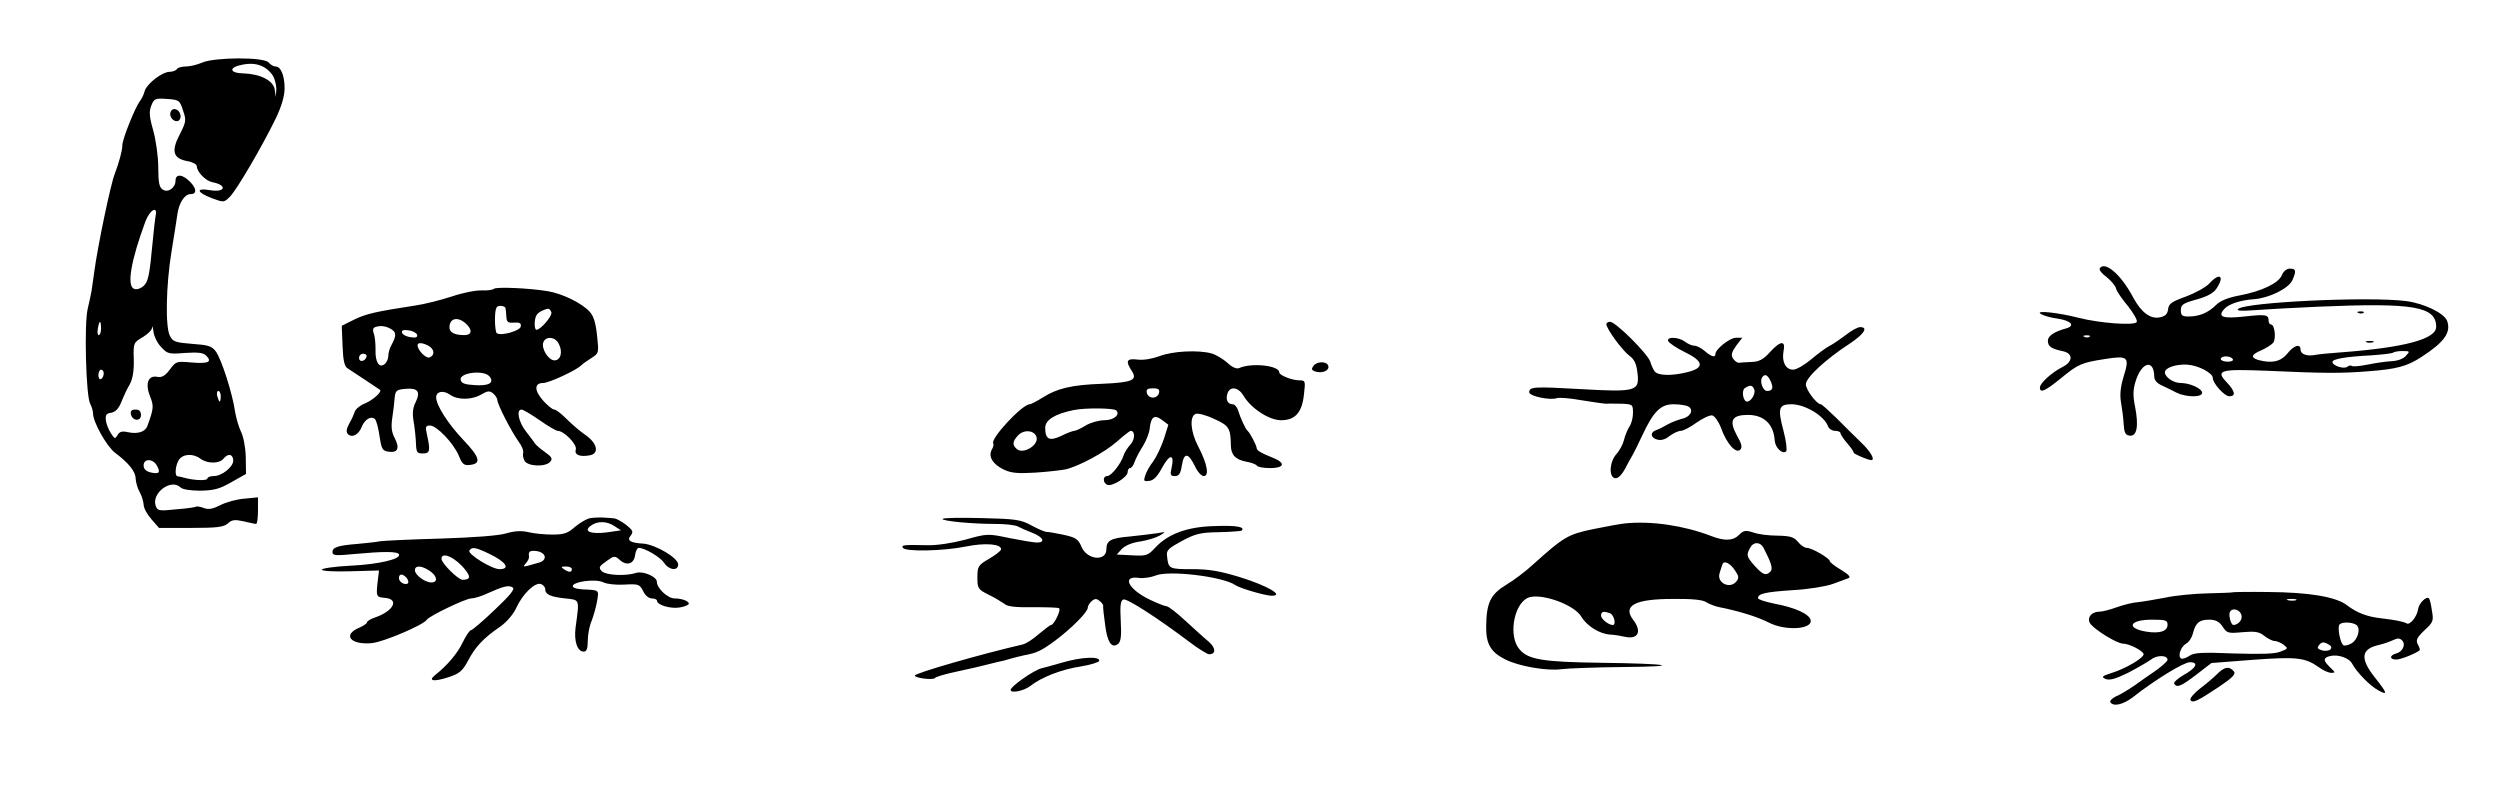
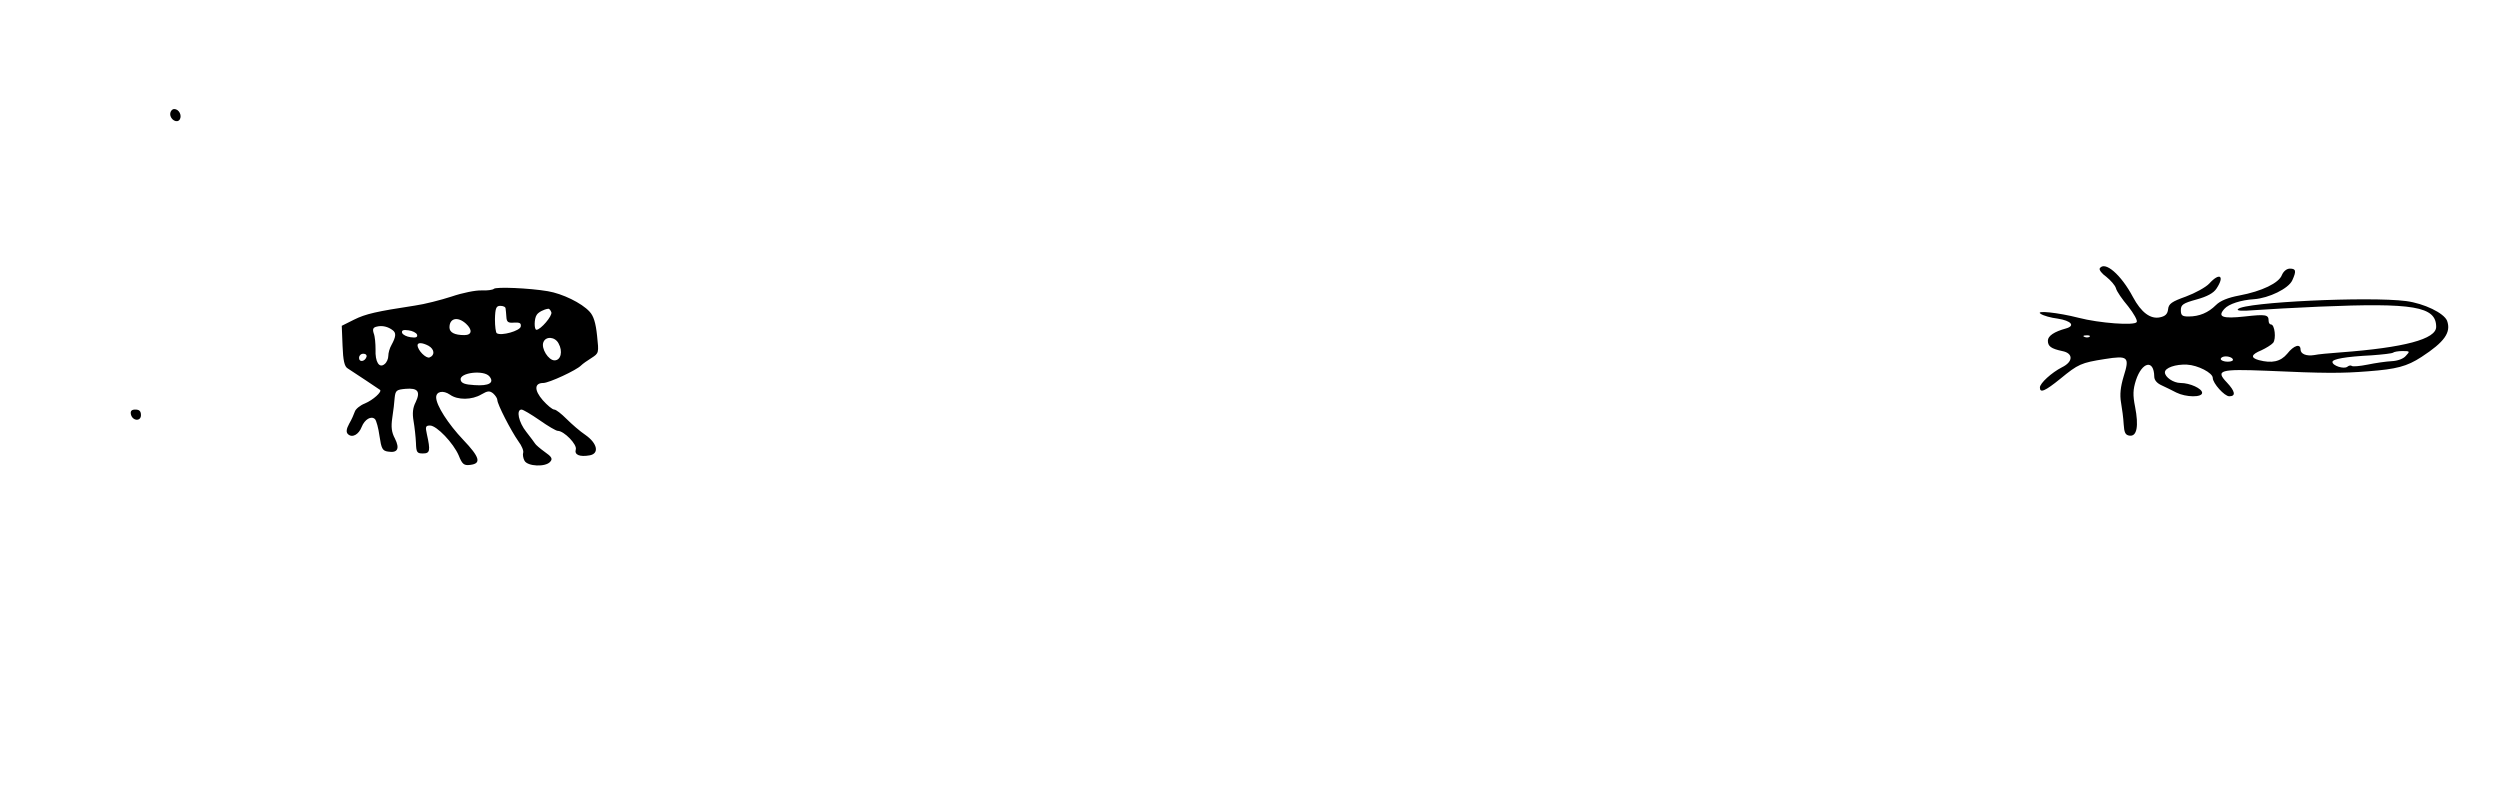
<svg xmlns="http://www.w3.org/2000/svg" version="1.0" width="1253.333" height="397.333" viewBox="0 0 940 298">
-   <path d="M76.1 23.5c-1.8.8-4.6 1.5-6.2 1.5-1.5 0-3.1.4-3.4 1-.3.5-1.6 1-2.7 1-2.8 0-8.5 4.4-9.4 7.2-.3 1.3-1.1 2.9-1.7 3.7-1.8 2.2-6.7 14.4-6.7 16.7 0 2-1.2 6.4-2.9 10.9-1.5 3.8-6.4 27.1-7.7 37-.4 2.7-.8 5.9-1 7-.2 1.1-.8 4-1.4 6.5-1.4 5.5-.7 32.8.9 35.8.6 1.1 1.1 2.8 1.1 3.8 0 3.1 5.1 12.2 8.2 14.6 5.2 3.9 7.8 7.1 7.8 9.8.1 1.4.7 3.6 1.5 5s1.4 3.5 1.5 4.7c0 1.3 1.3 3.7 2.9 5.5l2.9 3.3h12c9.9 0 12.3-.3 13.9-1.7 1.5-1.4 2.6-1.5 5.8-.8 2.2.5 4.3 1 4.8 1 .4 0 .7-2.2.7-5v-5l-5.1.5c-2.8.2-6.8 1.3-9 2.4-2.9 1.5-4.5 1.8-6.3 1.1-1.3-.5-2.6-.7-2.8-.5-.2.2-3.5.7-7.5 1-6.6.7-7.1.6-7.8-1.4-1.5-4.8 5.9-10.3 9.4-6.8.7.7 3.7 1.2 7.4 1.2 5.1-.1 7.2-.6 11.7-3.2l5.5-3.1-.1-6.5c-.1-3.6-.9-7.7-1.8-9.4-.8-1.7-1.8-5-2.2-7.4-.9-6.7-5.2-20.1-7.3-22.8-1.5-2-2.9-2.4-8.8-2.8-6.3-.5-7.3-.8-8.4-3-1.8-3.3-1.5-19 .6-31.8.9-5.5 1.9-11.8 2.2-14 .6-4.2 2.7-7.5 4.9-7.5 2.4 0 2.4-1.9.1-4.4-2.9-3.1-5.7-3.4-5.7-.7s-2.8 4.7-4.8 3.4c-1.3-.8-1.7-2.6-1.7-8.4 0-4.1-.9-10.3-1.9-13.9-1.5-5.2-1.6-7.1-.7-9.3 1-2.6 1.4-2.8 5.8-2.5 4.6.3 4.9.5 6.1 4.3 1.3 3.7 1.2 4.3-1.3 9.2-3.2 6.2-2.4 8.9 3 9.9 1.9.3 3.5 1.2 3.5 1.9 0 2.1 3.3 5.5 5.8 6 5.8 1.1 5 4-.9 3-5.4-.9-5 .8.7 3 4.6 1.7 4.6 1.7 6.9-.6 2.7-2.8 12.2-19.1 17.2-29.4 2.2-4.6 3.3-8.4 3.3-11.3 0-4.8-1.4-8.2-3.4-8.2-.8 0-1.9-.7-2.6-1.5-1.7-2.1-20.1-2-24.9 0zm26.4 4.8c.8 1.2 1.4 3.5 1.4 5.2l-.2 3-.4-2.8c-.5-3.4-5.4-5.9-11.7-6.1-5.5-.1-5.7-2.3-.4-3.3 4.9-1 8.8.4 11.3 4zm-44 52.9c-.2 1.3-.7 5.2-1 8.8-1.3 13.7-1.7 15.9-3.6 17.6-1 .9-2.5 1.4-3.5 1-2.8-1.1-1.2-10.5 4.3-25.4 1.7-4.4 4.7-6 3.8-2zM38 123.5c0 1.4-.4 2.5-.9 2.5-.4 0-.6-1.1-.3-2.5.2-1.4.6-2.5.8-2.5.2 0 .4 1.1.4 2.5zm22.6 7c2.4 2.6 2.9 2.7 9 2.2 4.9-.3 6.8-.1 7.9 1 2.4 2.4.9 3.1-5.4 2.6-5.7-.5-5.9-.5-8.2 2.6-1.8 2.4-3 3.1-4.7 2.8-3.5-.7-4.7 2.5-2.8 7.3 1.5 3.7 1.4 4.6-1 11.2-.8 2.2-3.7 3.1-7.3 2.3-2.2-.5-3.2-.2-3.9 1.1-.9 1.5-1.1 1.5-2.5-.7-.9-1.4-1.8-3.6-1.9-4.9-.2-2 .2-2.6 2-2.8 1.6-.3 2.8-1.5 3.8-4 .8-2 2.2-5.1 3.2-6.7 1.1-2.1 1.6-5 1.5-9.3-.2-6.2-.1-6.4 3.3-8.4 1.9-1.1 3.5-2.7 3.6-3.6 0-1 .3-.3.5 1.5.2 1.7 1.5 4.4 2.9 5.8zM39 140.4c0 .8-.4 1.8-1 2.1-.5.3-1-.3-1-1.4 0-1.2.5-2.1 1-2.1.6 0 1 .6 1 1.4zm44 8.6c0 1.1-.2 2-.4 2s-.6-.9-.9-2c-.3-1.1-.1-2 .4-2s.9.9.9 2zm-7.6 23.5c2.6 1.9 7 1.9 8.6 0 1.7-2.1 3.5-1.9 3.7.5.2 2.4-4.2 6-7.3 6-1.3 0-2.4.4-2.4.9 0 .9-4.7.8-8.5-.2-1.1-.3-2.3-.6-2.7-.6-1.2-.1-.9-3.9.4-6.1 1.5-2.4 5.5-2.6 8.2-.5zM59 175.1c1.5 2.6.8 3.3-2.5 2.5-1.6-.4-2.5-1.3-2.5-2.6 0-2.7 3.6-2.6 5 .1z" />
  <path d="M49.2 155.7c.5 2.6 3.8 2.9 3.8.4 0-1.5-.6-2.1-2.1-2.1-1.4 0-1.9.5-1.7 1.7zM64 42.9c0 2.1 2.6 3.6 3.6 2 .9-1.5-.3-3.9-2.1-3.9-.8 0-1.5.9-1.5 1.9zm725.5 58c-.3.6.8 2 2.5 3.2 1.6 1.3 3.3 3.2 3.6 4.3.3 1.2 2.4 4.2 4.6 6.8 2.1 2.7 3.6 5.3 3.2 5.9-.8 1.4-14.1.4-21.8-1.6-7.8-2-16.6-2.9-14.3-1.5 1 .7 3.9 1.5 6.4 1.8 5.1.8 6.7 2.7 3.1 3.7-4.4 1.2-6.8 2.8-6.8 4.6 0 2.1 1.2 3 5.4 3.9 4.2.8 4.2 4-.1 6.1-3.9 2-8.3 6-8.3 7.6 0 2.2 1.9 1.4 7.7-3.3 6.7-5.5 7.8-6 16.7-7.4 8.8-1.4 9.4-.8 7.1 6.5-1.2 4-1.5 6.9-1 9.8.4 2.3.9 6 1 8.2.2 3.1.6 4.1 2.2 4.3 2.8.4 3.5-3.6 2.1-10.8-.9-4.5-.8-6.5.3-10 2.3-7 6.8-8 6.9-1.4 0 1.3 1 2.5 2.8 3.3 1.5.7 4 1.9 5.5 2.7 3.6 1.8 9.7 1.9 9.7.1 0-1.6-4.6-3.7-8.1-3.7-2.7 0-5.9-2.2-5.9-4 0-1.7 4-3.1 8.3-2.9 4.1.2 9.7 3.1 9.7 5 0 2 4.4 6.9 6.2 6.9 2.6 0 2.2-1.9-.9-5.2-4.4-4.6-2.6-5.1 14.9-4.4 22 1 28.2 1 38.3.2 10.5-.8 14.5-1.8 20-5.4 8.6-5.6 11.2-9.2 9.6-13.6-1.2-2.9-8.6-6.5-15.4-7.4-13.9-1.8-60.7.4-63.2 3-.7.7 1.4.8 6.5.4 4.1-.3 14.9-.9 24-1.3 35.5-1.5 44-.1 44 7.6 0 4.6-11.9 7.8-36 9.6-4.1.3-8.5.7-9.8 1-3 .5-5.2-.4-5.2-2.1 0-2.3-2.5-1.6-5 1.6-2.5 3-5.8 3.7-10.7 2.4-3.2-.9-2.9-2.1 1-3.7 1.7-.8 3.7-2 4.4-2.8 1.2-1.5.6-6.9-.8-6.9-.5 0-.9-.6-.9-1.4 0-2.3-1-2.5-9-1.6-8.3.9-10.4.2-7.6-2.9 1.6-1.8 6.2-3.3 11.1-3.6 5.6-.4 13-4 14.4-7.1 1.6-3.5 1.4-4.4-.9-4.4-1.2 0-2.4 1-3 2.4-1.1 3-7.5 6.1-16 7.7-4.3.8-7.2 2-8.8 3.6-2.9 2.9-6.3 4.3-10.3 4.3-2.4 0-2.9-.4-2.9-2.4s.8-2.6 5.9-4c4-1.1 6.4-2.4 7.5-4.1 3.2-4.8 1.2-6.2-2.7-1.9-1.3 1.4-5.3 3.6-8.8 4.9-5.3 1.9-6.5 2.7-6.7 4.8-.2 1.8-1.1 2.6-3 3-3.6.8-7.1-1.8-10.2-7.6-4.5-8.5-10.6-13.7-12.5-10.8zm-3.8 25.7c-.3.3-1.2.4-1.9.1-.8-.3-.5-.6.6-.6 1.1-.1 1.7.2 1.3.5zm118.9 7.2c-.9 1.1-3.1 1.9-5.3 2-2.1.1-6.2.7-9.1 1.3-3 .6-5.6.8-5.9.5-.4-.3-1.1-.2-1.7.3-1.3 1-5.6-.4-5.6-1.8 0-1.1 4.9-2 14.8-2.5 4.1-.3 7.6-.7 8-1 .3-.3 1.9-.6 3.5-.6 2.9 0 2.9.1 1.3 1.8zm-65.1 1.2c.4.6-.5 1-1.9 1s-2.6-.5-2.6-1c0-.6.9-1 1.9-1 1.1 0 2.3.4 2.6 1zm-653.8-26.4c-.4.4-2.5.7-4.6.6-2.2-.1-7.2.9-11.3 2.3-4 1.3-10.2 2.9-13.8 3.4-14.4 2.2-18.5 3.1-22.9 5.3l-4.6 2.3.3 7.5c.2 5.5.7 7.8 1.9 8.5 2.5 1.6 11.8 7.8 12.2 8.1.8.7-2.6 3.8-5.7 5.1-1.8.7-3.5 2.1-3.8 3.1-.3.9-1.2 3-2.1 4.5-1.1 2-1.2 3.2-.5 3.9 1.6 1.6 4.1.2 5.2-2.7 1.1-2.8 3.6-4.3 5-2.9.5.5 1.3 3.4 1.7 6.4.7 4.7 1.1 5.5 3.2 5.8 3.6.6 4.5-1.1 2.6-4.9-1.3-2.4-1.5-4.4-1-7.8.4-2.5.8-6 .9-7.6.3-2.7.7-3 4.1-3.3 4.6-.4 5.7 1 3.8 5-1.1 2.1-1.3 4.2-.8 7.1.4 2.3.8 6 .9 8.2.1 3.6.4 4 2.6 4 2.7 0 2.9-1 1.5-7.3-.6-2.7-.5-3.2 1.2-3.2 2.5 0 8.8 6.6 10.8 11.3 1.3 3.3 2 3.8 4.3 3.5 4.3-.5 3.6-2.9-2.6-9.4-5.7-6-10.2-13-10.2-16 0-2.2 2.6-2.8 5.2-1 2.9 2.1 8.3 2 11.8-.1 2.4-1.4 3.1-1.4 4.4-.4.9.8 1.6 1.9 1.6 2.5 0 1.6 5.1 11.5 7.9 15.5 1.3 1.7 2.1 3.7 1.8 4.4-.2.6 0 2 .5 2.9 1.1 2.2 8 2.5 9.7.4 1-1.1.5-1.9-2.1-3.7-1.8-1.3-3.4-2.7-3.6-3.1-.2-.4-1.7-2.3-3.3-4.4-2.9-3.6-3.9-8.4-1.8-8.4.6 0 3.6 1.8 6.8 4 3.1 2.2 6.2 4 6.8 4 2.4 0 7.4 5.2 6.8 7-.6 2 1.4 2.9 5.3 2.2 3.6-.7 2.8-4.5-1.6-7.6-2.1-1.4-5.3-4.2-7.2-6.1-1.9-1.9-3.9-3.5-4.6-3.5-.7 0-2.6-1.6-4.3-3.5-3.3-3.8-3.2-6.5.2-6.5 2.1 0 12.5-4.8 14.2-6.6.6-.6 2.3-1.8 3.9-2.8 2.8-1.8 2.8-1.9 2.1-8.4-.5-4.8-1.3-7.4-2.8-9-3-3.3-10.3-6.8-15.7-7.7-7.1-1.2-19.5-1.7-20.3-.9zm4.4 7.4c.1.5.2 2 .3 3.2.1 1.9.7 2.3 2.9 2.1 2.2-.1 2.7.2 2.5 1.5-.3 1.6-7.3 3.6-9 2.5-.4-.2-.7-2.6-.7-5.3.1-4.2.5-5 2-5 1.1 0 2 .4 2 1zm17.2 1.4c.5 1.3-4 6.6-5.6 6.6-.9 0-.9-4.2.1-5.6.6-1 2.7-2.1 4.3-2.3.4-.1.9.5 1.2 1.3zm-32.1 4.3c2.5 2.3 2.3 4.3-.6 4.3-3.7 0-5.6-1-5.6-2.9 0-3.5 3.1-4.2 6.2-1.4zm-27.5 2.5c1.3 1 1.2 2.4-.5 5.5-.7 1.2-1.2 3-1.2 4.1 0 1.1-.6 2.5-1.4 3.1-2 1.7-3.6-.8-3.4-5.5 0-2.1-.2-4.9-.7-6.1-.5-1.6-.2-2.2 1.2-2.5 2-.5 4.2 0 6 1.4zm9.1 1.6c.3 1-.4 1.3-2.4 1-1.5-.2-2.9-.9-3.2-1.6-.3-1 .4-1.3 2.4-1 1.5.2 2.9.9 3.2 1.6zm53.2 3.3c1.7 3 .9 6.4-1.5 6.4-2.3 0-5.1-4.5-4.2-6.8.9-2.4 4.4-2.1 5.7.4zm-48.9.9c2.3 1.3 2.5 3.6.4 4.4-1.3.5-4.5-2.7-4.5-4.6 0-1.1 1.8-1 4.1.2zm-23.3 4.2c-.6 1.8-2.8 2.1-2.8.4 0-.9.7-1.6 1.6-1.6.9 0 1.4.5 1.2 1.2zm46.2 7.3c2 2.4-.1 3.7-5.6 3.3-3.6-.2-5-.7-5.2-2-.5-2.7 8.7-3.8 10.8-1.3z" />
-   <path d="M886.8 117.7c.7.3 1.6.2 1.9-.1.4-.3-.2-.6-1.3-.5-1.1 0-1.4.3-.6.6zM604 121.9c0 1.7 6 9.9 8.6 11.8 2 1.5 2.7 3.1 3.1 6.6.8 6.8-.5 7.2-21.4 6-17.6-1-19.3-.9-19.3 1.2 0 1.5 8 3.1 10.4 2.2.8-.3 4.9 0 9.3.8 4.3.7 8.5 1.3 9.3 1.3.8-.1 3.4 0 5.8 0 4.1.2 4.2.3 4.2 3.5 0 1.8-.6 4.1-1.4 5.2-.7 1.1-1.6 3.3-2 5-.4 1.6-1.7 4-2.8 5.2-2.6 2.8-3 8.6-.6 9.1 1.1.2 2.4-1 3.8-3.5 1.1-2.1 2.4-4.5 2.9-5.3.5-.8 2.1-4.1 3.6-7.3 4.2-9 6.9-11.7 11.8-11.7 2.3 0 4.8.4 5.6.9 2.1 1.3.6 4-2.6 4.6-1.5.4-3.9 1.3-5.3 2.1s-3.3 1.8-4.2 2.1c-2.5.8-2.2 3 .4 3.6 1.3.4 3.1-.1 4.6-1.4 1.4-1 3.2-1.9 4.2-1.9.9 0 3.6-1.4 5.9-3.1 2.3-1.6 5-2.9 5.9-2.7.9.2 2.4 2.3 3.3 4.7 2.1 5.9 5.6 9.8 7.2 8.2.9-.9.6-2.2-1.3-5.5-3-5.6-1.8-7.6 4.4-7.6 5.9.1 9.5 3.5 9.9 9.7.2 2.7 3 5.3 4.3 4 .4-.4 0-3.9-1-7.7-2.3-8.6-1.8-10 3.1-10 5.1.1 12.1 4.3 13.6 8.2.3 1 1.6 1.8 2.7 1.8s2 .4 2 .8c0 .5 1.1 2.2 2.5 3.8 1.4 1.6 2.5 3.2 2.5 3.6 0 .5 5.4 2.8 6.6 2.8 1.6 0-.3-3.3-3.8-6.6-2.2-2.1-6.4-6.3-9.3-9.2-2.9-2.8-5.5-5.2-5.9-5.2-1.5 0-5.6-5.4-5.6-7.5 0-2.5 7.3-9.3 16.5-15.3 5.4-3.6 7.1-6.2 3.9-6.2-.9 0-3.3 1.3-5.3 2.9-2 1.5-4.7 3.4-6.1 4.1-1.4.7-4.6 3.1-7.1 5.2s-5.5 3.8-6.7 3.8c-2.8 0-4.3-3-3.6-6.9.9-4.2-1.1-4.1-5.2.4-2.4 2.7-4 3.5-6.8 3.6-2 .1-4.1.2-4.7.3-.7.1-1.7-.7-2.3-1.6-.8-1.3-.5-2.4 1.2-4.8l2.3-3h-2.4c-2.3 0-7.7 4.3-7.7 6.1 0 1.5-1.6 1-4-1.1-1.3-1.1-3-2-3.9-2-.9 0-2.5-.7-3.5-1.5-2.4-1.8-6.9-2-6.4-.3.3.7 3 2.6 6.1 4.1 7.3 3.5 7.7 6 1.3 7.6-5.9 1.5-11.1 1.4-12.4-.2-.5-.6-1.3-2.3-1.7-3.7-.9-2.9-13-15-15.1-15-.8 0-1.4.4-1.4.9zm61.8 21.5c1.1 2.5.7 3.6-1.4 3.6-1.5 0-2.8-3.5-1.9-5 1-1.6 2.1-1.2 3.3 1.4zm-6.2 3.1c.6 1.5-1.2 4.5-2.7 4.5-1.5 0-2.2-4.2-.8-5.1 2-1.3 2.9-1.1 3.5.6zm230.2-17.8c.6.2 1.8.2 2.5 0 .6-.3.1-.5-1.3-.5-1.4 0-1.9.2-1.2.5zM436 133.9c-2.7 1-6.1 1.6-8.3 1.3-4.1-.5-4.6.5-2.2 4.2 2.3 3.5.4 4.4-11 4.9-11.5.4-17 1.7-22.5 5.2-2.2 1.4-4.4 2.5-4.8 2.5-2.9 0-15.2 13.3-13.7 14.8.2.3 0 1.3-.6 2.3-1.4 2.6.4 5.5 4.6 7.5 2.8 1.3 5.3 1.5 11.9 1.1 4.6-.3 9.6-.9 11.2-1.2 5.1-1.2 14.8-6.4 19.4-10.5 2.5-2.2 4.8-4 5.1-4 1.8 0 1.7 3.3-.1 5.2-1.1 1.2-2.3 3.1-2.6 4.2-1 3.1-4.6 7.6-6.1 7.6-1.7 0-1.7 2.6.1 3.3 1.8.7 7.6-2.9 7.6-4.8 0-.8.4-1.5.9-1.5s1.3-1 1.7-2.3c.4-1.2 1.8-3.9 3.1-5.9 1.3-2.1 2.5-5.2 2.6-6.8.5-4.4 1.8-5.2 4.6-3.1l2.4 1.8-1.7 5.4c-1 3-2.8 6.7-4 8.4-1.3 1.6-2.6 4-3 5.3-.7 2.1-.5 2.3 1.6 2 1.6-.2 3.1-1.8 4.9-5.2 2.8-5.1 4.6-4.9 3.4.4-.6 2.5-.4 3 1.3 3 1.5 0 2.1-.9 2.6-4.1.8-4.9 2.4-4.7 4.9.4.9 2 2.4 3.7 3.3 3.7 2.2 0 1.3-4.7-2.1-11.2-2.9-5.5-3.3-11.3-.9-12.2.8-.3 4 .5 6.9 1.9 5.6 2.5 6.2 3.5 6.3 9.8 0 3.7 1.7 5.5 5.8 6.3 1.9.3 3.7 1 4 1.5.3.5 2.5.9 5 .9 5.3 0 5.9-1.9 1.2-3.8-4.9-2-6.3-2.8-6.3-3.8-.1-1-2.5-5.7-3.4-6.4-.8-.7-2.8-5-3.6-7.8-.4-1.2-1.3-2.2-2-2.2-1.9 0-2.7-1.7-2-4 .9-2.9 4.1-2.5 6 .7 2.9 4.9 9.7 9.3 14.2 9.3 5.3 0 7.9-2.9 8.6-9.8.6-5 .5-5.2-1.8-5.2-2.7 0-7.5-1.9-7.5-3 0-2.6-10.5-3.7-15.1-1.6-1 .4-2.6-.3-4.4-2-1.6-1.4-4.2-3-5.9-3.5-5-1.4-14.7-.9-19.6 1zm-.2 13.8c-.2 1-1.2 1.8-2.3 1.8-1.1 0-2.1-.8-2.3-1.8-.3-1.3.3-1.7 2.3-1.7 2 0 2.6.4 2.3 1.7zm-16.1 6.6c1.6 1.6-.9 3.7-4.4 3.7-2.1 0-5.3.9-7.1 2-1.8 1.1-3.7 2-4.3 2-.5 0-2.7.8-4.9 1.9-4.4 2.1-6 1.3-6-3 0-3 3.5-5.2 10.6-6.7 4.2-.9 15.1-.8 16.1.1zm-29.9 10.4c.4 2.9-5.1 6.1-7.4 4.2-1.8-1.5-1.8-2.8.3-5.1 2.3-2.6 6.7-2 7.1.9zM494 137.4c-1 1.3-.9 1.7.3 2.2 2.4.9 5.2 0 5.2-1.6 0-2.1-3.9-2.4-5.5-.6zm-272 57.4c-1.3.2-3.9 1.7-5.8 3.3-2.7 2.4-4.1 2.9-8.5 2.9-2.9 0-6.9-.4-9-.9-2.5-.6-5.1-.5-8.2.4-2.7.9-12.3 1.6-24.7 2-11.2.3-21.4.8-22.8 1-1.4.3-5.2.7-8.5 1-7.5.6-9.5 1.3-9.5 3.1 0 1.3 1.2 1.4 8.3.7 10.9-1 16.1-1 16.7.1 1 1.8-7.7 3.8-18.2 4.3-6 .3-10.8 1-10.8 1.5s4.6.8 10.8.6l10.7-.3-.3 2.5c-.9 7.5-.9 7.5 2.6 7.8 5.4.5 3.2 4.9-3.6 7.3-1.8.6-3.2 1.4-3.2 1.9 0 .4-1.3 1.3-2.9 2-6.5 2.7-3.3 6.6 4.8 5.8 4.5-.5 19.3-6.8 20.6-8.8.9-1.4 14.6-8 16.7-8 1.1 0 3.8-.8 6.1-1.9 6-2.7 8-3.2 9.5-2.2.9.6-1 2.9-6.8 8.4-4.5 4.3-8.5 7.7-9 7.7-.4 0-1.8 2-3 4.5-2 4.2-5.8 8.7-10.5 12.4-2.7 2.2-.3 2.5 5.2.7 4-1.3 5.2-2.3 7.3-6.2 2.7-5.2 5.8-8.5 12.1-12.8 2.4-1.7 4.9-4.6 6-7 2.4-5.3 7.1-9.8 9.3-9 .9.3 1.6 1.2 1.6 1.9 0 2 1.9 2.9 7.5 3.5 5.6.6 5.4 0 3.9 11.1-.6 5.1.7 8.9 3.1 8.9 1.1 0 1.5-1.2 1.5-4 0-2.2.6-5.6 1.4-7.4.7-1.8 1.7-5.2 2.1-7.5.7-4.4 1-4.2-5.4-4.5-5.4-.3-4.8-2.3.8-3.1 3.1-.4 5.7-.2 7.1.5 1.2.6 4.7 1 7.8.8 5.3-.3 5.7-.1 7 2.4.8 1.7 2.1 2.8 3.3 2.8 1 0 1.9.4 1.9.8 0 1.7 5.2 3.2 8.6 2.6 1.9-.3 3.4-1 3.4-1.4 0-1-2.6-2-5.4-2-2.5 0-6.6-3.8-6.6-6.2 0-2-5.2-4.2-7.8-3.4-3.9 1.3-11.3.9-12.9-.6-1.3-1.4-1.1-1.8 1.7-3.8 2.9-2.1 3.2-2.1 5-.5 2.6 2.4 5.4 1.6 5.8-1.8.2-1.5.8-2.7 1.4-2.7 2.2 0 8 3.4 9.5 5.6 1.8 2.8 5.3 3.2 5.3.6 0-2.4-8.4-7.4-13.1-7.8-5.1-.3-6.3-1.2-4.7-3.1 1-1.3.8-1.9-1.7-3.9-1.7-1.3-3.7-2.4-4.5-2.5-.8-.1-2.6-.2-4-.3-1.4-.1-3.6 0-5 .2zm9 3 2.5 1.6-5.5.8c-6 .7-8.7-.4-5.9-2.5 2.5-1.9 6.1-1.8 8.9.1zm-47.1 10.4c6.3 3 8.2 5.8 3.9 5.8-2.9 0-12.1-5.7-11.3-7 .9-1.5 2.4-1.2 7.4 1.2zm20.9 1c.2 1-.6 1.9-2 2.3-6.6 1.9-6.4 1.9-5 .2.7-.8 1.2-1.9 1.1-2.3-.3-2.1.3-2.5 2.8-2.2 1.6.2 2.9 1 3.1 2zm-29.9 5c2.2 2.7 1.9 3.8-1 3.8-1.6 0-7.9-6.2-7.9-7.9 0-2.9 5.4-.4 8.9 4.1zm-13.4.4c2.9 1.9 3.3 4.4.7 4.4-2.4 0-6.2-2.8-6.2-4.6 0-1.9 2.5-1.8 5.5.2zm53.5-.6c0 1.3-1.1 1.3-3 0-1.2-.8-1.1-1 .8-1 1.2 0 2.2.4 2.2 1zm-62.1 3.3c.6.8.8 1.6.5 2-1 .9-3.4-.4-3.4-1.9 0-1.8 1.4-1.8 2.9-.1zm201.5-22.2c-.4.8 11 1.9 19.9 1.9 3.7 0 7.5.4 8.5 1 .9.5 3.4 1.6 5.5 2.4 4 1.6 4.9 3.6 1.6 3.6-1.2 0-5.8-.8-10.4-1.7-8.1-1.7-8.3-1.7-16.5.6-4.9 1.3-10.7 2.2-14.4 2.1-8.8-.2-9.8-.1-9.1 1 .9 1.5 15.3 1.2 23.6-.5 7.3-1.5 13.5-1 13.3 1.1-.1.5-2.1 2.1-4.5 3.5-4.1 2.4-4.4 2.8-4.4 7 0 4.1.2 4.5 4.2 6.5 2.3 1.1 4.9 2.7 5.9 3.4 1.2 1.1 4.2 1.4 10.8 1.3 5 0 9.4.1 9.8.4.9.5-1.9 6.3-3 6.3-.4 0-2.4 1.6-4.6 3.4-2.1 1.9-4.8 3.6-6 3.9-16 3.7-40.6 10.8-40.6 11.7 0 1 7 1.8 7.6.9.2-.4 3.9-1.5 8.2-2.4 4.2-.9 9.5-2.1 11.7-2.7 2.2-.6 4.2-1 4.5-1.1.3 0 1.9-.4 3.5-.9 1.7-.5 4.1-1.1 5.5-1.4 4.9-.9 6.5-1.7 11.7-5.5 6.3-4.7 12.3-10.8 12.3-12.4 0-.7.7-1.8 1.5-2.5 1.2-1 1.8-1 3 0 .8.6 1.4 1.5 1.3 1.8-.1.4.2 3.5.7 6.9.8 6.8 2.5 9.3 4.9 7.4 1.1-.9 1.3-3.1 1-8.7-.3-5.7-.1-7.6 1-8 1.3-.5 12.8 6.9 25 16.1 3.3 2.5 6.6 4.5 7.2 4.5 2.7 0 2.6-2.4-.2-4.8-1.6-1.3-5.5-4.9-8.7-7.8-3.2-3-6.4-5.4-6.9-5.4-.6 0-3.5-1.1-6.4-2.5-8.2-3.9-10.8-9.2-4.1-8.2 1.7.2 4.5-.2 6.2-.9 5-2.1 25.4.4 30 3.6 1.7 1.2 11.3 4 13.7 4 4.8 0-1.5-3.7-11.7-6.9-7.8-2.4-11.8-3.1-18.3-3.1-8.7 0-8.9-.1-9.4-5-.3-2.1.6-2.9 5.6-5.6 5-2.7 7-3.2 13.9-3.3 4.5-.1 8.3-.4 8.6-.6 1.3-1.4-2-2-10-1.7-10.3.2-17.7 2.9-22.5 8.1-2.8 3-3.4 3.2-8.8 2.9l-5.7-.3 1.9-2.1c1.3-1.3 3.9-2.4 6.9-2.8 2.6-.4 5.9-1.4 7.3-2.2 2.5-1.5 2.5-1.5-1-.9-1.9.3-6.4.8-10 1.2-7.3.6-9 1.5-9 4.8 0 4.8-7.4 4-9.4-1-1.2-2.8-2.1-3.4-6.6-4.4-2.8-.6-5.7-1.1-6.4-1.1-.8 0-3.3-1.1-5.7-2.4-4-2.2-5.9-2.5-18.7-2.8-7.9-.2-14.5-.1-14.8.3zm256.6 1.7c-1.9.2-7.4 1.2-12.2 2.2-9.2 1.9-11 3-22.2 13.1-2.8 2.6-7.4 6.1-10.3 7.8-5.9 3.6-7.4 6.8-7.5 15.6-.1 6.6 1.7 9.7 7.1 12.4 5 2.6 15.9 4.5 21.3 3.7 2.3-.3 12.8-.7 23.3-.8 23.2-.2 17.1-1.3-9-1.6-21.4-.3-27-1.2-30.2-5.1-4.1-4.7-2.3-16.4 2.9-19.2 4.3-2.3 17.6 2.2 20.4 7 2.1 3.5 6.9 6.5 10.9 6.7 1.7.1 4 .5 5.3.8 5.1 1.2 6.7-1.9 3.3-6.3-4.1-5.4.6-7.9 14.9-7.9 7-.1 11.2.3 12.5 1.2 1.1.7 3.4 1.6 5 1.9 7.1 1.4 14.3 3.6 18.4 5.7 6.2 3.3 16.6 2.7 15.9-.8-.4-2.3-5.9-4.8-13.5-6.2-3.5-.7-6.3-1.6-6.3-2.1 0-1.7 2.7-2.3 13-3 5.8-.3 12.5-1.4 15-2.3 2.5-.9 5.2-1.9 6-2.2 1-.4.2-1.3-2.7-3.1-2.4-1.4-4.3-2.9-4.3-3.3 0-1.1-6.8-5-8.6-5-.9 0-2.4-1-3.4-2.3-1.5-1.8-2.9-2.2-7.7-2.3-3.2 0-7.3-.5-9.1-1.2-2.9-.9-3.6-.8-5.3.9-2.3 2.3-5.5 2.4-10.6.4-10.2-3.9-22.3-5.7-32.3-4.7zm52.1 9.2c2.9 5.6 3.6 7.9 2.6 8.9-1.7 1.7-2.8 1.3-5.9-2.1-3.1-3.5-3.3-4.1-1.7-6.9 1.2-2.3 3.8-2.2 5 .1zm-10.6 8.7c1.3 1.9 1.4 2.7.4 3.9-2.5 3.1-7.6.5-6.3-3.2.3-1.1.8-2.5 1-3.1.5-1.8 3-.6 4.9 2.4zm-47.1 15.9c1.5.6 2.4 4.4 1 4.4-1.6 0-4.4-2.3-4.4-3.5 0-1.6.9-1.8 3.4-.9zm234.2-7.9c-.1.1-4.3.3-9.4.4-5.1.1-12.3.8-16 1.6-3.7.7-8.3 1.5-10.2 1.7-1.9.1-5.5 1-8 1.9-2.5.9-5.5 1.7-6.6 1.7-3.2 0-5 2.6-3.3 4.7 2.1 2.5 10 7.3 12.1 7.3 2.4 0 7.8 2.8 7.8 4 0 1.4-6.7 5.4-11.9 7-3.8 1.2-4.1 1.5-2.4 2.3 1.5.6 3.7 0 8.4-2.3 3.5-1.8 7.4-4.1 8.7-5 2.2-1.8 6.2-1.7 6.2.1 0 .5-1.9 2.2-4.2 3.9-2.4 1.6-6.1 4.2-8.3 5.8-2.2 1.5-5.3 3.4-6.8 4-1.5.7-2.5 1.7-2.2 2.2 1.1 1.8 4.7 1 8.4-1.8 8.4-6.6 19.2-13.2 21.5-13.2 3.5 0 2.4 2.2-2.5 4.9-2.1 1.2-3.7 2.7-3.4 3.2 1.1 1.6 2.5 1 8.3-3.4l5.7-4.4 15.5-1.2c16.5-1.2 19.7-.9 24.9 2.8 1.6 1.2 3.7 2.1 4.7 2.1 1.6 0 1.5-.2-.4-2-2.7-2.6-2.8-3.6-.2-4.3 3.1-.8 7.4.7 8.5 3 1.6 3 6.7 8.3 9.8 9.9 3.6 2 3.4 1.1-1.3-4.8-5.7-7.2-5.3-10.8 1.5-12.3 1.7-.4 4-1.2 5.3-1.8 1.6-.8 2.5-.8 3.4.1 1.5 1.5.2 4.3-2.2 4.9-2.6.7-2.6 2.3 0 2.3 1.7 0 7.4-2.3 8.8-3.5.2-.2-.1-1.2-.7-2.2-.8-1.6-.4-2.5 2.5-5.3 3.3-3 3.5-3.6 2.8-7.4-.3-2.3-.8-4.3-1.1-4.6-.9-1-3.8 1.8-4.1 4.1-.4 2.8-3.1 6.1-4.3 5.3-1.2-.7-4.4-1.3-9.5-1.9-5.3-.6-9.1-2-12.9-4.9-4.1-3.2-14.3-4.9-29.7-5-7.1-.1-13.1 0-13.2.1zm23.7 3c-.7.2-2.1.2-3 0-1-.3-.4-.5 1.2-.5 1.7 0 2.4.2 1.8.5zm-20.5 5.7c.4 1.7-1.2 3.5-3 3.6-1 0-2-3.8-1.3-5 1-1.7 3.9-.7 4.3 1.4zm-27.8 3.5c0 2.5-3 3.4-8 2.6-7.8-1.3-6.3-4.5 2.1-4.5 5.2 0 5.9.2 5.9 1.9zm20.7.7c1.6 2.5 2.1 2.6 7.5 2.1 4.7-.4 6.2-.2 8.2 1.4 1.3 1 3 1.9 3.8 1.9.8 0 2.3.6 3.4 1.4 1.8 1.4 1.8 1.5-1.1 2.6-2.1.9-7.5 1-17.6.7-12.1-.5-15-.3-16.7.9-1.2.8-2.6 1.3-3.1 1-1.4-.9-.1-4.5 1.9-5.6 1-.5 2.1-2.2 2.5-3.7 1-4.1 2.4-5.3 6.1-5.3 2.5 0 3.8.7 5.1 2.6zm50.2-.7c1.9 1.2.7 5.7-1.9 7.1-1.1.6-2.4.9-2.9.6-1.1-.7-2.3-6.5-1.5-7.7.7-1.1 4.5-1.1 6.3 0zm-9.7 9.3c-.5.5-2 .7-3.2.3-1.7-.5-1.9-1-.9-2.1.8-1 1.6-1.1 3.1-.3 1.4.7 1.7 1.4 1 2.1z" />
-   <path d="M399.5 249.1c-3.8 1.1-7.4 2.1-8 2.2-3.1.9-11.5 6.8-11.5 8.1 0 1.4 4.9.4 7.3-1.4 4.3-3.4 11.8-6.3 19-7.4 3.7-.6 6.9-1.6 7-2.1.4-1.8-6.6-1.5-13.8.6zm434.3 4.2c-1.3 1.3-4.2 3.8-6.6 5.6-2.3 1.8-3.9 3.7-3.6 4.3.8 1.3 2.5.5 10.5-4.8 5.5-3.7 6.7-5 5.8-6-1.7-2-3.5-1.7-6.1.9z" />
</svg>